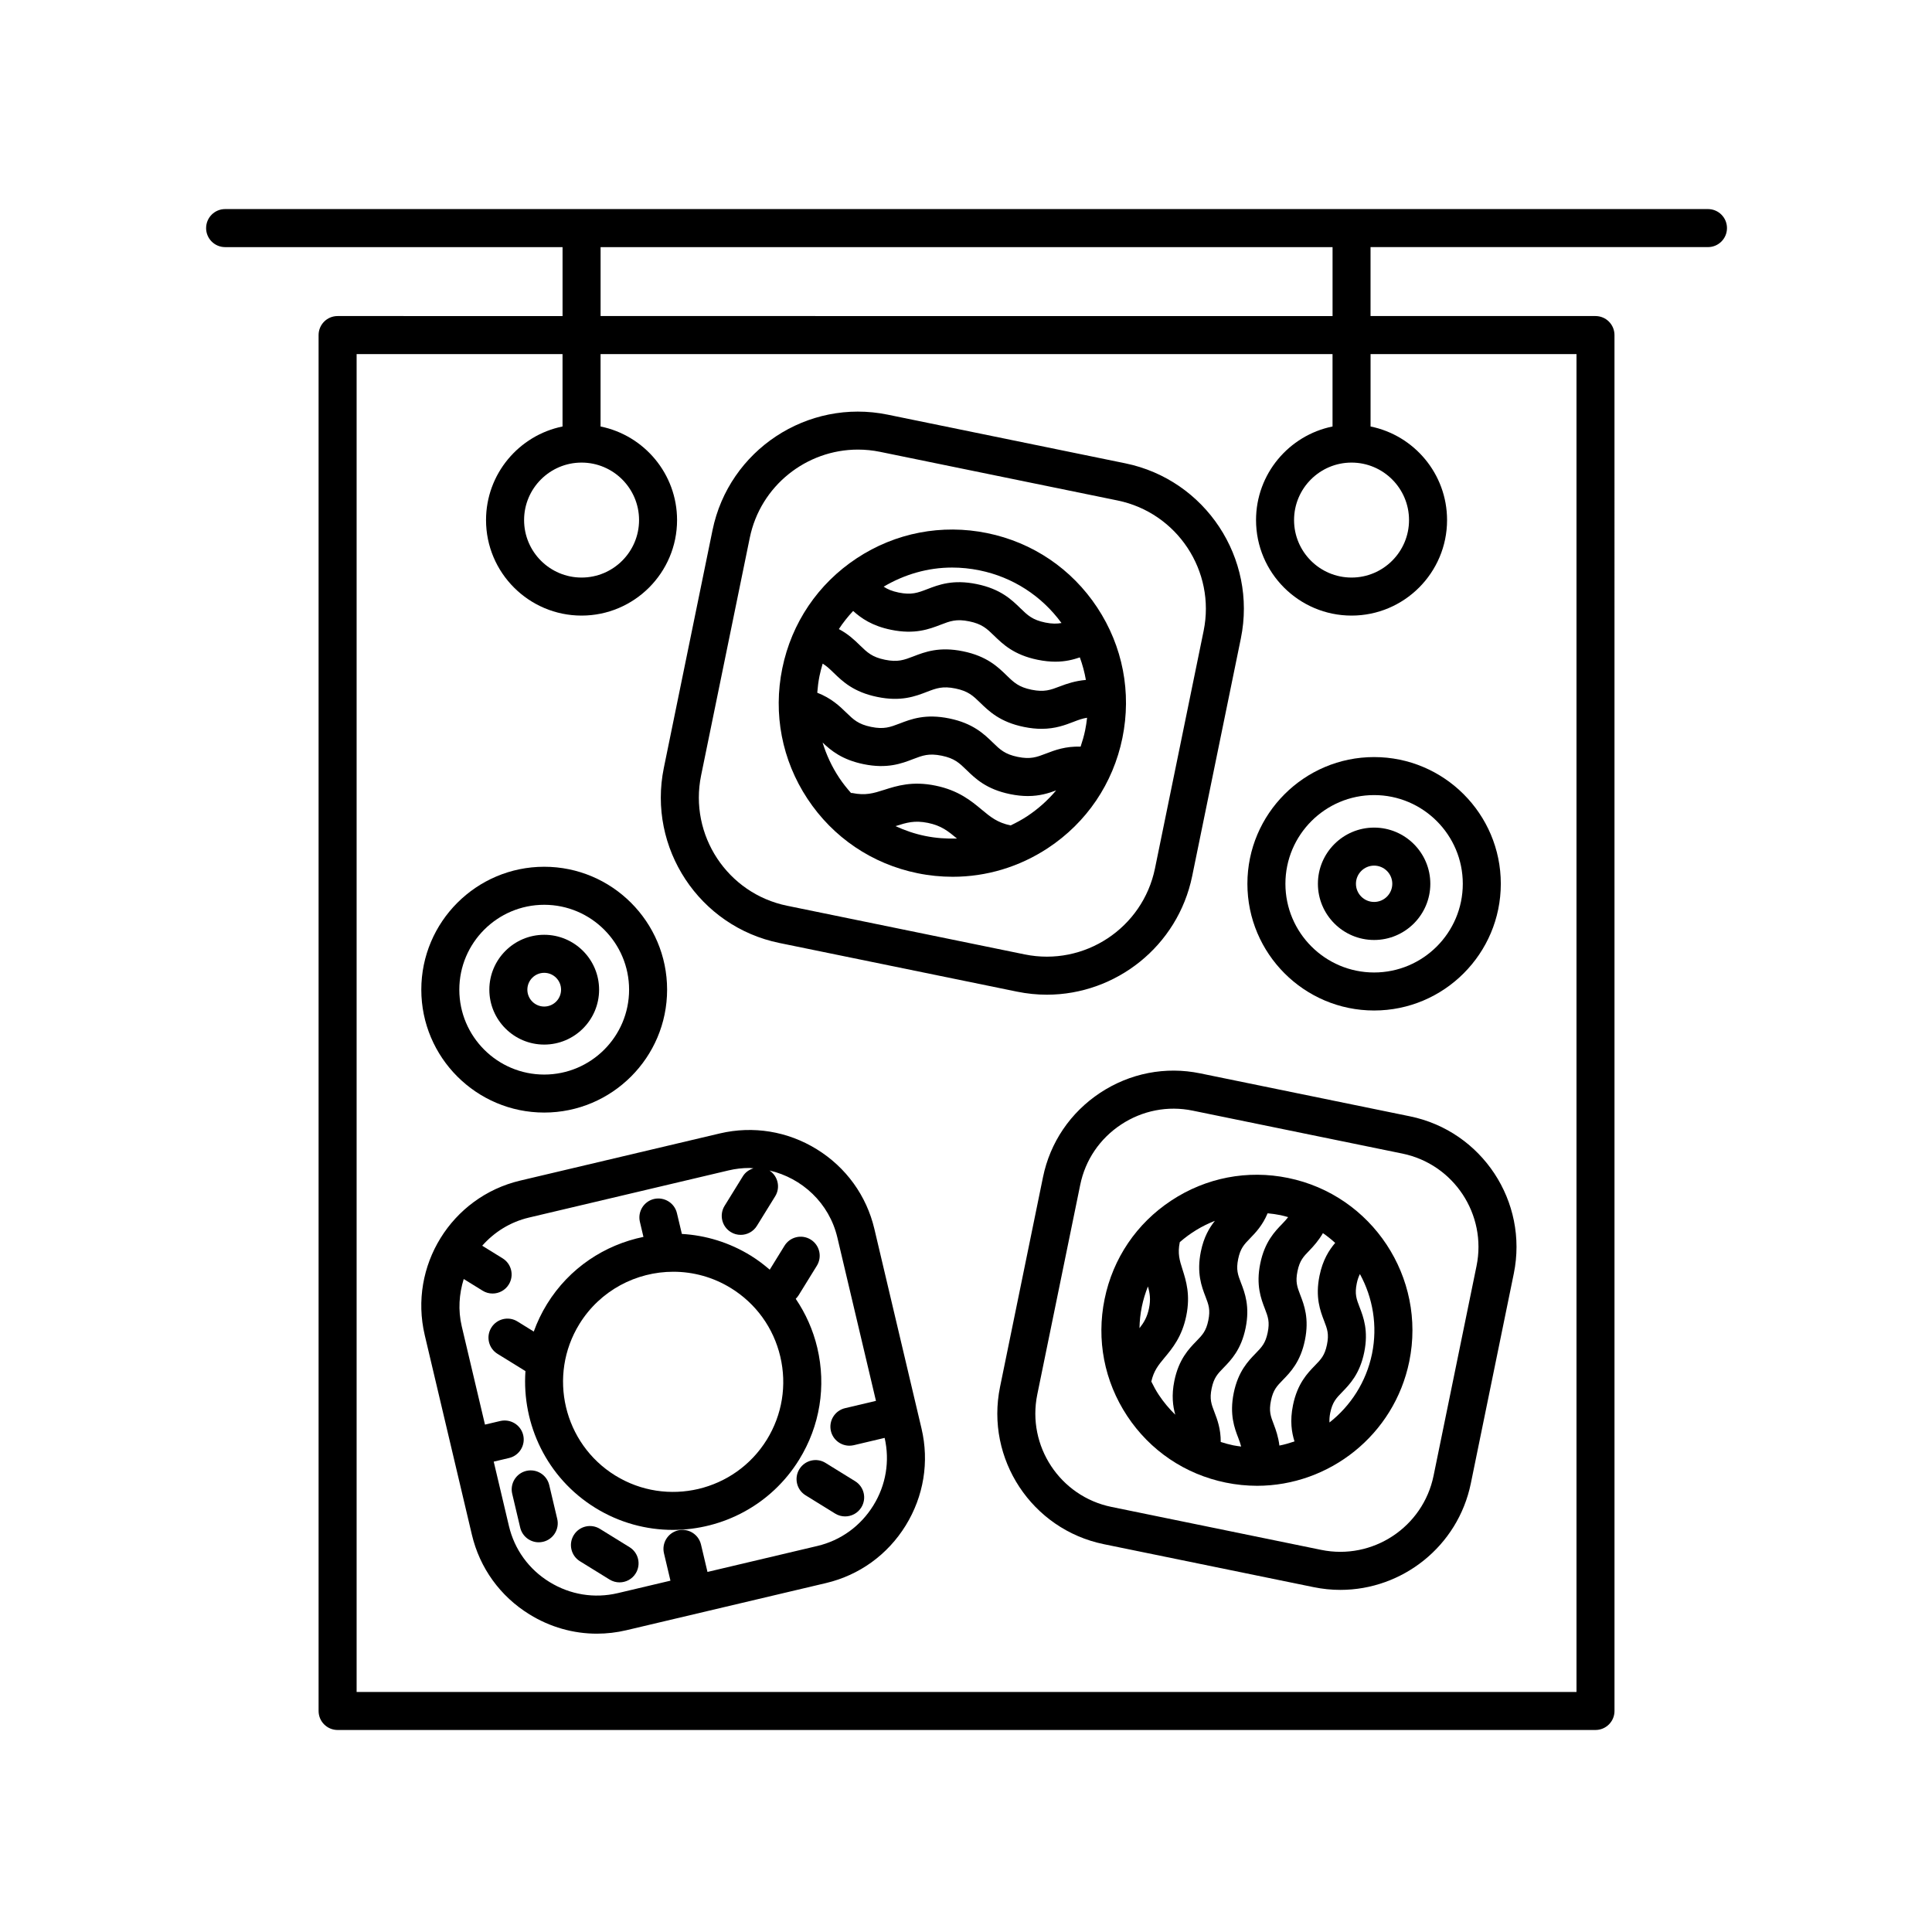
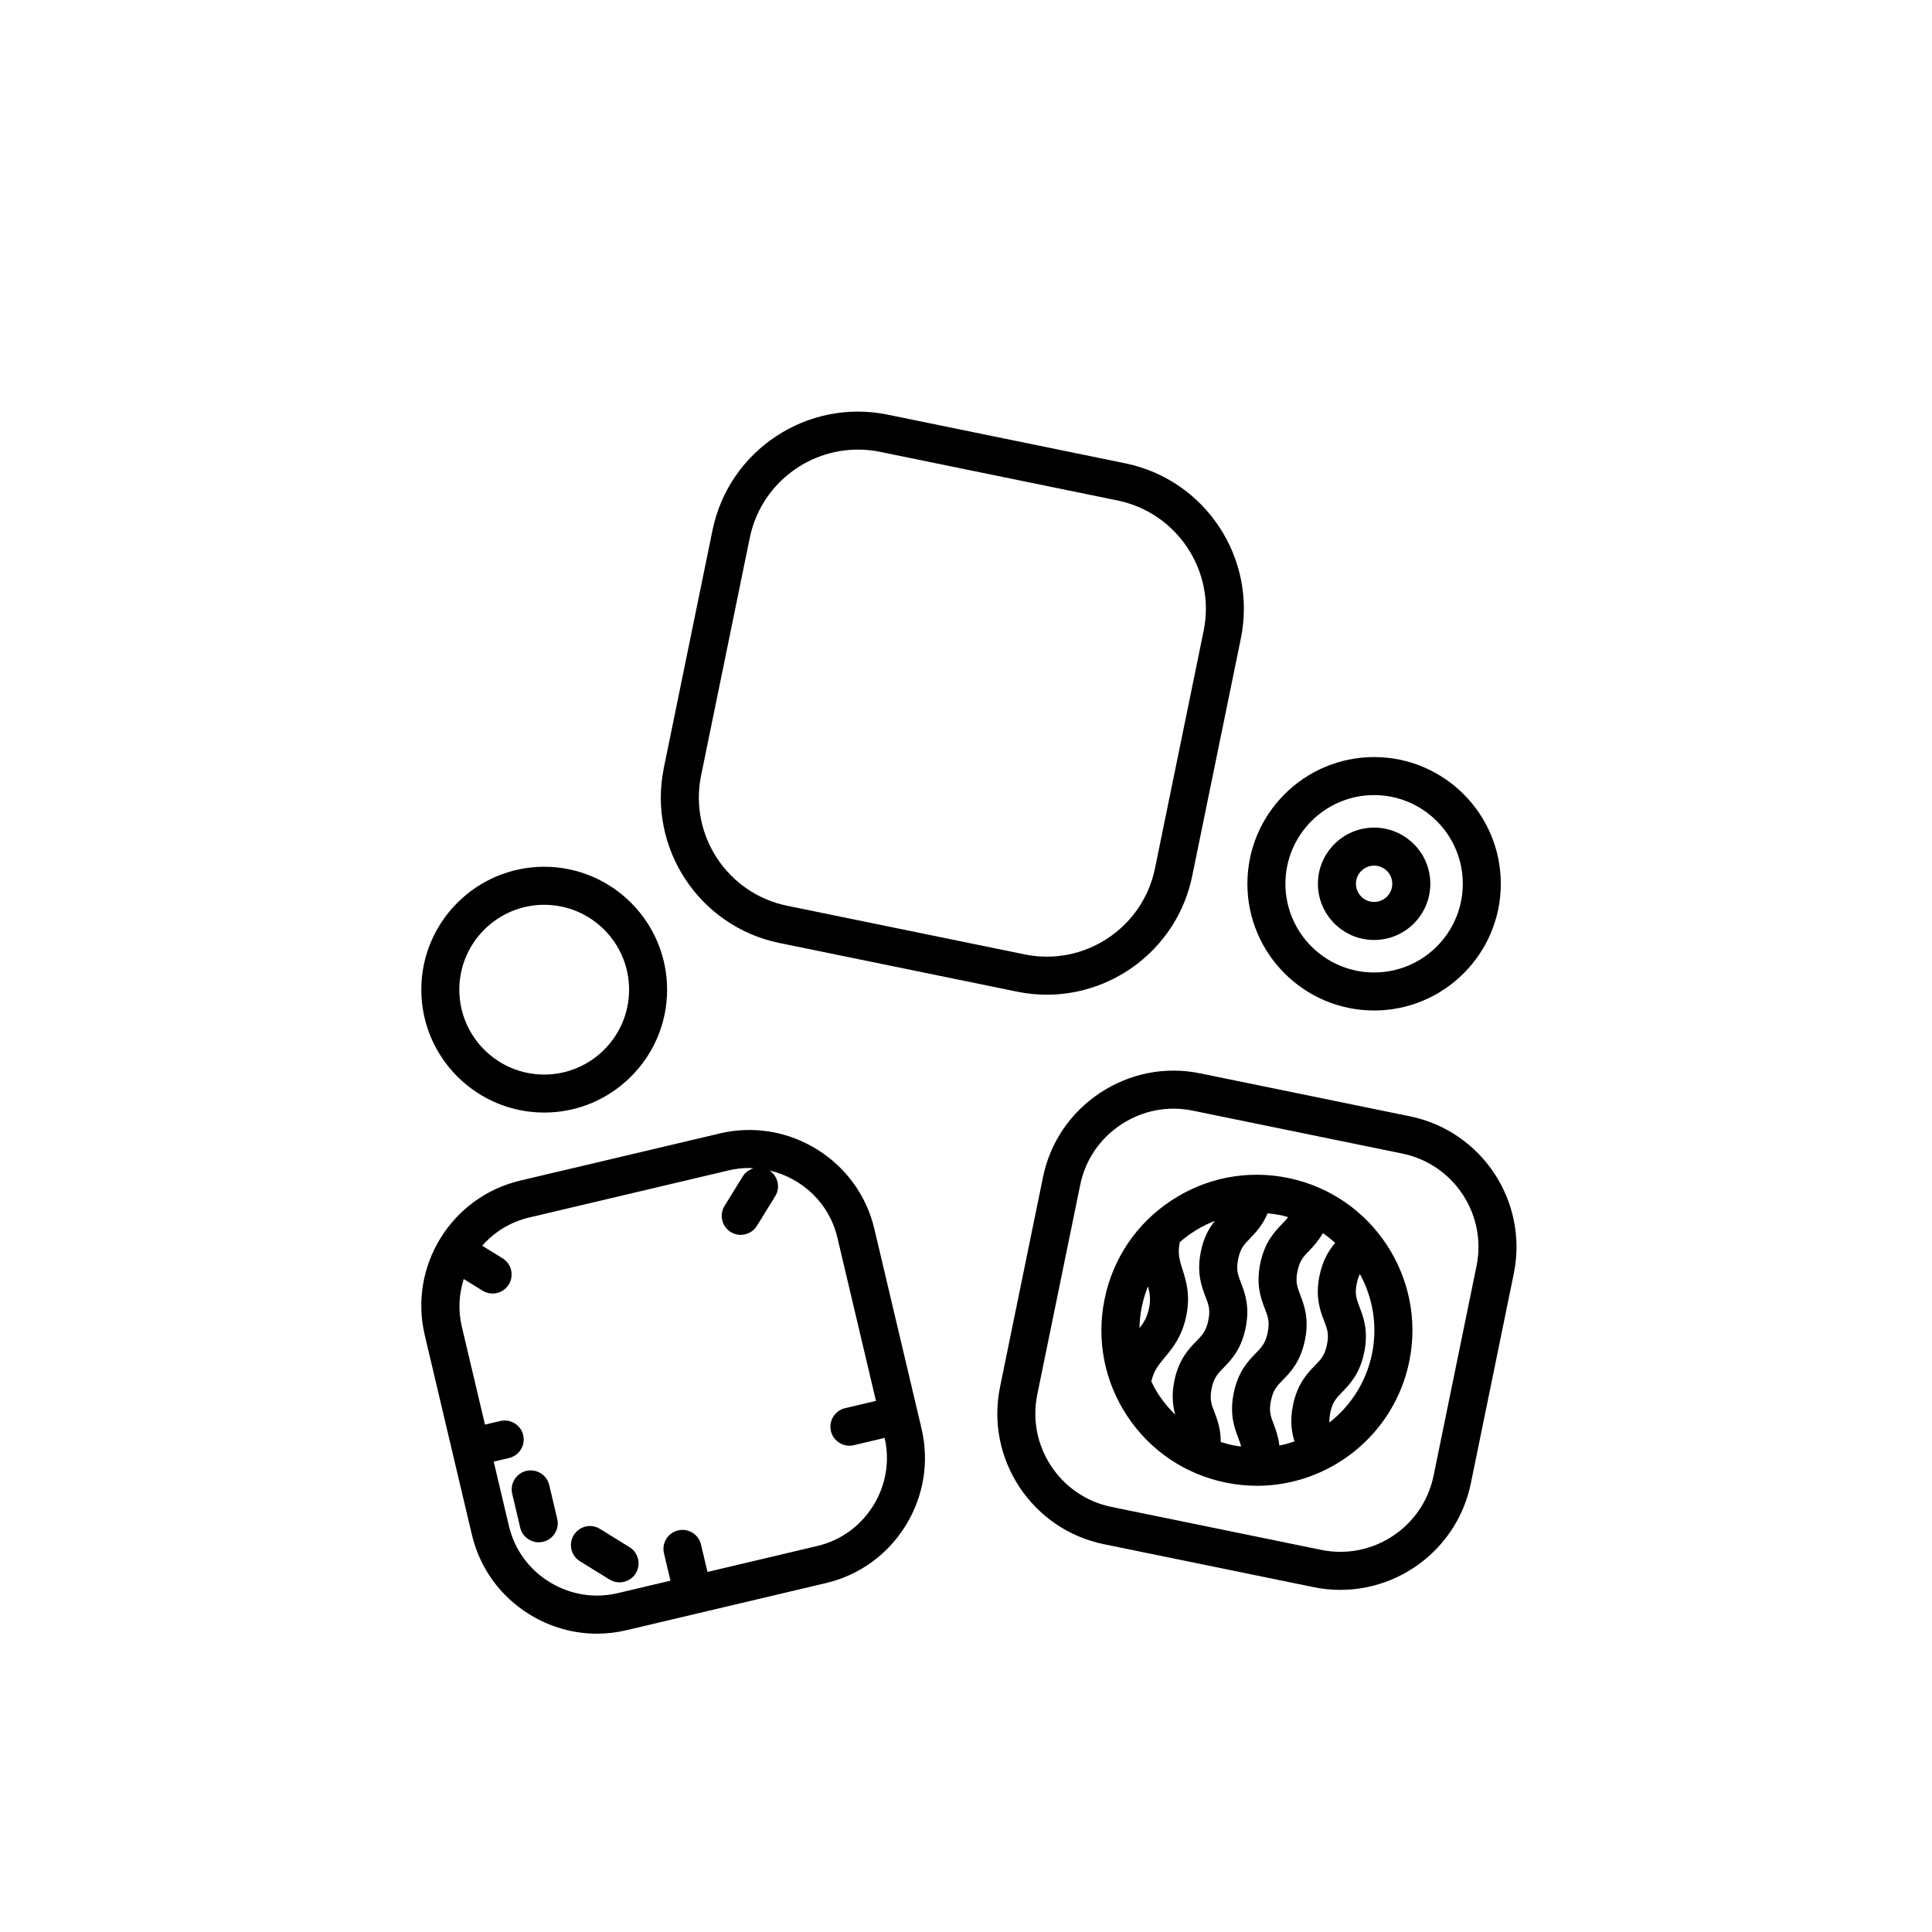
<svg xmlns="http://www.w3.org/2000/svg" fill="#000000" width="800px" height="800px" version="1.1" viewBox="144 144 512 512">
  <g>
    <path d="m409.02 511.55c-3.906 19.07 8.43 37.762 27.496 41.672l55.602 11.387c2.379 0.488 4.75 0.727 7.09 0.727 16.414 0 31.16-11.531 34.578-28.223l11.387-55.602c3.898-19.07-8.438-37.762-27.508-41.672l-55.594-11.387c-9.199-1.898-18.617-0.055-26.512 5.148-7.883 5.211-13.273 13.148-15.156 22.359zm9.867 2.016 11.387-55.59c1.344-6.57 5.188-12.238 10.836-15.965 5.644-3.723 12.379-5.031 18.934-3.688l55.602 11.387c13.621 2.793 22.441 16.152 19.652 29.781l-11.387 55.594c-2.797 13.629-16.141 22.445-29.781 19.648l-55.594-11.387c-13.621-2.793-22.438-16.148-19.648-29.781z" />
    <path d="m436.73 488.27c-2.207 10.781-0.09 21.773 5.977 30.965 6.066 9.184 15.34 15.461 26.129 17.668 2.777 0.57 5.551 0.84 8.281 0.848 19.156 0 36.363-13.461 40.355-32.945 4.555-22.258-9.844-44.074-32.098-48.633-10.781-2.215-21.781-0.086-30.965 5.981-9.199 6.062-15.477 15.332-17.68 26.117zm11.77 2.43c-0.484 2.359-1.355 3.793-2.523 5.285 0.035-1.895 0.23-3.797 0.621-5.691v-0.004c0.383-1.867 0.934-3.656 1.617-5.367 0.512 1.781 0.773 3.398 0.285 5.777zm46.09-19.906c1.152 0.785 2.227 1.664 3.25 2.586-1.605 1.883-3.289 4.481-4.156 8.699-1.176 5.738 0.211 9.336 1.219 11.961 0.836 2.168 1.34 3.473 0.754 6.324-0.586 2.836-1.562 3.844-3.18 5.508-1.961 2.016-4.648 4.781-5.82 10.508-0.863 4.207-0.336 7.25 0.398 9.613-1.305 0.441-2.637 0.832-4 1.098-0.281-2.293-0.922-4.133-1.484-5.602-0.832-2.168-1.34-3.465-0.754-6.309 0.586-2.84 1.562-3.844 3.176-5.5 1.965-2.019 4.656-4.781 5.824-10.52 1.176-5.727-0.207-9.332-1.219-11.949-0.832-2.172-1.336-3.477-0.75-6.328 0.586-2.84 1.562-3.848 3.18-5.512 1.094-1.141 2.398-2.582 3.562-4.578zm1.738 50.18c-0.039-0.742-0.012-1.543 0.203-2.574 0.586-2.836 1.562-3.844 3.18-5.508 1.961-2.016 4.648-4.781 5.82-10.508 1.176-5.738-0.211-9.34-1.219-11.965-0.836-2.168-1.34-3.473-0.754-6.316 0.215-1.043 0.504-1.797 0.836-2.469 3.41 6.238 4.734 13.66 3.203 21.148-1.543 7.488-5.68 13.793-11.27 18.191zm-28.82 5.164c0.023-3.461-0.91-5.941-1.656-7.875-0.832-2.168-1.34-3.465-0.754-6.309 0.586-2.836 1.562-3.844 3.18-5.508 1.961-2.016 4.648-4.781 5.82-10.508 1.176-5.734-0.207-9.336-1.219-11.957-0.832-2.172-1.336-3.477-0.75-6.328 0.586-2.84 1.562-3.848 3.18-5.512 1.449-1.492 3.285-3.406 4.621-6.606 1.137 0.105 2.277 0.258 3.422 0.492 0.691 0.141 1.352 0.336 2.019 0.523-0.449 0.586-0.945 1.145-1.57 1.785-1.965 2.019-4.648 4.785-5.82 10.52-1.176 5.734 0.207 9.332 1.219 11.957 0.832 2.172 1.336 3.477 0.75 6.324-0.586 2.84-1.562 3.848-3.18 5.512-1.961 2.016-4.648 4.777-5.82 10.504-1.168 5.734 0.211 9.324 1.223 11.949 0.316 0.832 0.559 1.531 0.742 2.246-0.684-0.098-1.371-0.176-2.062-0.316-1.141-0.234-2.254-0.543-3.344-0.895zm-16.395-12.453c-0.762-1.148-1.406-2.348-2-3.562 0.645-2.848 1.855-4.344 3.523-6.348 2.051-2.457 4.602-5.527 5.734-11.043 1.145-5.57-0.039-9.305-0.988-12.297-0.781-2.449-1.344-4.223-0.73-7.231v-0.02c2.75-2.402 5.883-4.324 9.301-5.644-1.465 1.844-2.926 4.281-3.707 8.105-1.176 5.734 0.207 9.332 1.219 11.957 0.832 2.172 1.336 3.477 0.75 6.324-0.586 2.836-1.562 3.844-3.18 5.508-1.961 2.016-4.648 4.781-5.82 10.508-0.785 3.859-0.395 6.691 0.242 8.969-1.605-1.574-3.074-3.309-4.344-5.227z" />
    <path d="m472.84 313.19c4.344-21.242-9.395-42.062-30.637-46.41l-62.973-12.898c-21.242-4.348-42.062 9.395-46.41 30.637l-12.898 62.973c-4.348 21.242 9.391 42.062 30.637 46.41l62.973 12.898c2.644 0.539 5.297 0.805 7.894 0.805 18.285 0 34.707-12.852 38.516-31.441zm-9.863-2.016-12.898 62.973c-3.246 15.801-18.715 26.016-34.527 22.781l-62.973-12.898c-15.801-3.238-26.016-18.723-22.781-34.527l12.898-62.973c2.832-13.824 15.047-23.383 28.652-23.383 1.941 0 3.898 0.191 5.875 0.594l62.973 12.898c15.785 3.25 26.008 18.73 22.781 34.535z" />
-     <path d="m441.45 339.57c2.465-12.043 0.102-24.32-6.672-34.57-6.769-10.258-17.129-17.262-29.172-19.723-12.031-2.449-24.309-0.102-34.566 6.672-10.258 6.769-17.262 17.129-19.723 29.172-2.465 12.035-0.102 24.312 6.672 34.566 6.769 10.258 17.125 17.262 29.164 19.723 3.109 0.637 6.227 0.945 9.332 0.945 8.918 0 17.637-2.602 25.246-7.621 10.25-6.762 17.254-17.121 19.719-29.164zm-11.281-21.355c0.707 1.949 1.25 3.941 1.602 5.977-2.805 0.242-5.027 0.992-6.887 1.707-2.473 0.945-4.109 1.578-7.516 0.887-3.41-0.699-4.672-1.918-6.574-3.769-2.348-2.289-5.273-5.133-11.578-6.418-6.277-1.293-10.102 0.168-13.164 1.352-2.484 0.953-4.117 1.586-7.535 0.887-3.41-0.699-4.672-1.926-6.578-3.773-1.441-1.406-3.109-3.019-5.633-4.352 1.113-1.707 2.387-3.305 3.785-4.801 2.156 1.941 5.023 3.961 10.055 4.988 6.281 1.293 10.105-0.172 13.168-1.352 2.484-0.957 4.125-1.582 7.527-0.887 3.414 0.699 4.676 1.926 6.578 3.773 2.348 2.281 5.273 5.129 11.574 6.414 1.738 0.352 3.285 0.504 4.68 0.504 2.633 0.004 4.707-0.527 6.496-1.137zm-68.152 1.656c1.055 0.645 1.895 1.438 2.891 2.41 2.352 2.281 5.281 5.129 11.582 6.414 6.277 1.305 10.102-0.168 13.168-1.352 2.484-0.957 4.141-1.578 7.527-0.887 3.414 0.699 4.676 1.926 6.578 3.773 2.348 2.281 5.273 5.129 11.574 6.414 1.738 0.359 3.285 0.504 4.68 0.504 3.664 0 6.266-1.004 8.484-1.855 1.293-0.504 2.379-0.898 3.586-1.078-0.121 1.109-0.289 2.223-0.516 3.332-0.301 1.48-0.727 2.91-1.199 4.324-4-0.133-6.801 0.922-9.148 1.824-2.481 0.957-4.125 1.586-7.512 0.891-3.41-0.699-4.672-1.926-6.574-3.773-2.348-2.281-5.273-5.129-11.574-6.418-6.309-1.293-10.117 0.18-13.168 1.355-2.484 0.945-4.121 1.586-7.535 0.887-3.41-0.699-4.672-1.926-6.574-3.777-1.805-1.754-3.961-3.824-7.703-5.281 0.117-1.477 0.293-2.957 0.594-4.434 0.23-1.117 0.52-2.199 0.84-3.273zm19.305 43.062c0.02-0.004 0.047-0.012 0.066-0.02 2.867-0.91 4.934-1.562 8.52-0.84 3.566 0.734 5.324 2.172 7.699 4.144-2.797 0.09-5.617-0.105-8.422-0.68h-0.004c-2.758-0.559-5.379-1.461-7.859-2.606zm-19.324-22.148c2.242 2.141 5.176 4.555 10.848 5.723 6.289 1.293 10.117-0.172 13.176-1.355 2.481-0.945 4.102-1.578 7.531-0.887 3.41 0.699 4.664 1.926 6.57 3.773 2.352 2.289 5.273 5.133 11.578 6.418 1.738 0.359 3.281 0.504 4.68 0.504 3.152 0 5.5-0.746 7.512-1.496-2.203 2.613-4.785 4.934-7.715 6.867-1.402 0.922-2.863 1.703-4.352 2.414-3.523-0.75-5.273-2.195-7.672-4.191-2.731-2.273-6.125-5.109-12.227-6.352-6.117-1.27-10.27 0.051-13.586 1.109-2.875 0.918-4.957 1.57-8.523 0.84-0.102-0.02-0.191 0.016-0.289 0-1.113-1.266-2.18-2.586-3.125-4.016-1.945-2.934-3.406-6.082-4.406-9.352zm63.309-31.68c-1.195 0.223-2.492 0.242-4.301-0.125-3.406-0.699-4.664-1.918-6.57-3.769-2.348-2.289-5.273-5.133-11.578-6.418-6.297-1.301-10.105 0.172-13.164 1.352-2.488 0.957-4.144 1.578-7.531 0.887-1.789-0.367-2.977-0.887-3.984-1.559 5.562-3.289 11.77-5.066 18.129-5.066 2.418 0 4.863 0.246 7.281 0.742 8.816 1.801 16.445 6.754 21.719 13.957z" />
    <path d="m256.56 497.82 12.5 52.91c2.086 8.816 7.5 16.312 15.254 21.098 5.465 3.375 11.613 5.113 17.855 5.113 2.613 0 5.238-0.301 7.844-0.918l52.906-12.5c8.816-2.086 16.309-7.5 21.098-15.25 4.785-7.754 6.277-16.883 4.195-25.699l-12.496-52.906c-2.086-8.816-7.5-16.309-15.25-21.098-7.754-4.793-16.879-6.273-25.695-4.203l-52.914 12.504c-18.262 4.312-29.609 22.684-25.297 40.949zm22.312 50.59-4.031-17.062 4.066-0.961c2.711-0.645 4.387-3.356 3.75-6.062-0.645-2.715-3.352-4.359-6.062-3.75l-4.07 0.961-6.152-26.031c-1.02-4.312-0.707-8.602 0.52-12.551l5.008 3.094c0.82 0.516 1.738 0.75 2.641 0.75 1.688 0 3.336-0.848 4.293-2.394 1.461-2.367 0.73-5.473-1.637-6.934l-5.406-3.34c3.164-3.582 7.391-6.281 12.383-7.461l52.914-12.5c1.844-0.438 3.691-0.645 5.512-0.645 0.363 0 0.711 0.074 1.074 0.09-1.117 0.348-2.141 1.031-2.805 2.109l-4.848 7.844c-1.461 2.367-0.73 5.473 1.637 6.934 0.82 0.516 1.738 0.75 2.641 0.75 1.688 0 3.336-0.848 4.293-2.394l4.848-7.844c1.43-2.316 0.734-5.324-1.523-6.82 8.613 1.984 15.836 8.605 17.996 17.77l10.227 43.281-8.188 1.934c-2.711 0.645-4.387 3.356-3.75 6.062 0.551 2.324 2.621 3.883 4.902 3.883 0.383 0 0.77-0.047 1.16-0.133l8.176-1.934c1.406 6.141 0.359 12.496-2.988 17.898-3.375 5.465-8.645 9.281-14.836 10.742l-29.125 6.883-1.719-7.266c-0.645-2.715-3.356-4.375-6.062-3.75-2.711 0.641-4.387 3.356-3.75 6.062l1.719 7.269-13.977 3.305c-6.191 1.461-12.625 0.418-18.086-2.957-5.473-3.359-9.281-8.633-10.742-14.832z" />
-     <path d="m301.75 543.59c6.41 3.961 13.531 5.848 20.566 5.848 13.164 0 26.047-6.609 33.465-18.617 5.512-8.918 7.219-19.445 4.805-29.66-1.113-4.711-3.078-9.07-5.707-12.965 0.277-0.277 0.535-0.574 0.75-0.922l4.848-7.848c1.461-2.367 0.73-5.473-1.637-6.934-2.367-1.461-5.473-0.734-6.934 1.637l-3.918 6.348c-1.559-1.336-3.195-2.59-4.973-3.688-5.727-3.543-12.02-5.422-18.312-5.785l-1.312-5.516c-0.645-2.711-3.359-4.359-6.062-3.75-2.711 0.641-4.387 3.356-3.75 6.062l0.941 3.988c-10.238 2.102-19.629 8.203-25.539 17.773-1.457 2.359-2.621 4.805-3.527 7.316l-4.316-2.672c-2.359-1.473-5.465-0.734-6.934 1.637-1.461 2.367-0.73 5.473 1.637 6.934l7.41 4.578c-0.984 14.113 5.664 28.305 18.5 36.234zm-4.195-48.727c5.512-8.922 15.086-13.836 24.879-13.836 5.231 0 10.52 1.402 15.285 4.344 6.629 4.098 11.27 10.535 13.062 18.121 1.789 7.582 0.523 15.41-3.57 22.043-8.465 13.688-26.477 17.945-40.164 9.492-13.688-8.461-17.941-26.48-9.492-40.164z" />
    <path d="m283.49 533.8c2.715-0.629 5.414 1.039 6.062 3.75l2.121 8.977c0.641 2.707-1.039 5.422-3.75 6.062-0.387 0.09-0.777 0.133-1.16 0.133-2.281 0-4.348-1.562-4.902-3.883l-2.121-8.977c-0.637-2.707 1.039-5.426 3.75-6.062z" />
    <path d="m302.99 549.17 7.848 4.848c2.367 1.461 3.098 4.566 1.637 6.934-0.945 1.547-2.606 2.394-4.293 2.394-0.906 0-1.812-0.242-2.641-0.75l-7.848-4.848c-2.367-1.461-3.098-4.566-1.637-6.934 1.465-2.383 4.566-3.106 6.934-1.645z" />
-     <path d="m362.78 531.69 7.844 4.848c2.367 1.461 3.098 4.566 1.637 6.934-0.953 1.547-2.606 2.394-4.293 2.394-0.906 0-1.82-0.242-2.641-0.75l-7.844-4.848c-2.367-1.461-3.098-4.566-1.637-6.934 1.473-2.379 4.582-3.109 6.934-1.645z" />
    <path d="m288.22 373.7c-17.957 0-32.57 14.609-32.57 32.57 0 17.961 14.609 32.57 32.57 32.57s32.57-14.609 32.57-32.57c0-17.957-14.613-32.57-32.57-32.57zm0 10.078c12.402 0 22.496 10.09 22.496 22.496 0 12.402-10.09 22.496-22.496 22.496-12.402 0-22.496-10.09-22.496-22.496s10.094-22.496 22.496-22.496z" />
-     <path d="m288.22 391.73c-8.016 0-14.539 6.523-14.539 14.547 0 8.02 6.523 14.547 14.539 14.547 8.02 0 14.547-6.523 14.547-14.547-0.004-8.023-6.527-14.547-14.547-14.547zm0 10.078c2.465 0 4.469 2 4.469 4.469s-2 4.469-4.469 4.469c-2.457 0-4.465-2-4.465-4.469s2.004-4.469 4.465-4.469z" />
    <path d="m541.73 378.21c0-18.516-15.062-33.578-33.578-33.578s-33.578 15.062-33.578 33.578c0 18.52 15.062 33.582 33.578 33.582 18.516 0.004 33.578-15.059 33.578-33.582zm-10.074 0c0 12.965-10.543 23.508-23.504 23.508-12.957 0-23.504-10.543-23.504-23.508 0-12.957 10.543-23.504 23.504-23.504 12.957 0.004 23.504 10.547 23.504 23.504z" />
    <path d="m523.05 378.21c0-8.211-6.68-14.887-14.895-14.887-8.211 0-14.895 6.676-14.895 14.887 0 8.211 6.68 14.895 14.895 14.895 8.211 0 14.895-6.68 14.895-14.895zm-10.078 0c0 2.656-2.16 4.816-4.816 4.816s-4.816-2.16-4.816-4.816c0-2.648 2.16-4.812 4.816-4.812 2.656 0.004 4.816 2.164 4.816 4.812z" />
-     <path d="m198.62 204.45c0 2.785 2.254 5.039 5.039 5.039h89.422v18.27l-59.613-0.004c-2.785 0-5.039 2.254-5.039 5.039v364.63c0 2.785 2.254 5.039 5.039 5.039h333.35c2.785 0 5.039-2.254 5.039-5.039l-0.004-364.63c0-2.785-2.254-5.039-5.039-5.039h-59.609v-18.27h89.422c2.785 0 5.039-2.254 5.039-5.039s-2.254-5.039-5.039-5.039h-392.97c-2.785 0.004-5.035 2.258-5.035 5.043zm94.457 33.383v19.191c-11.551 2.344-20.273 12.57-20.273 24.801 0 13.961 11.355 25.312 25.312 25.312s25.312-11.355 25.312-25.312c0-12.234-8.723-22.461-20.273-24.801v-19.191h193.98v19.191c-11.551 2.344-20.273 12.57-20.273 24.801 0 13.961 11.355 25.312 25.312 25.312s25.312-11.355 25.312-25.312c0-12.234-8.723-22.461-20.273-24.801v-19.191h54.574v354.55h-323.28v-354.55zm224.33 43.992c0 8.402-6.832 15.234-15.234 15.234-8.402 0-15.234-6.832-15.234-15.234 0-8.402 6.832-15.234 15.234-15.234 8.402 0 15.234 6.836 15.234 15.234zm-204.05 0c0 8.402-6.832 15.234-15.234 15.234-8.402 0-15.234-6.832-15.234-15.234 0-8.402 6.832-15.234 15.234-15.234 8.402 0 15.234 6.836 15.234 15.234zm-10.195-72.336h193.98v18.27l-193.98-0.004z" />
  </g>
</svg>